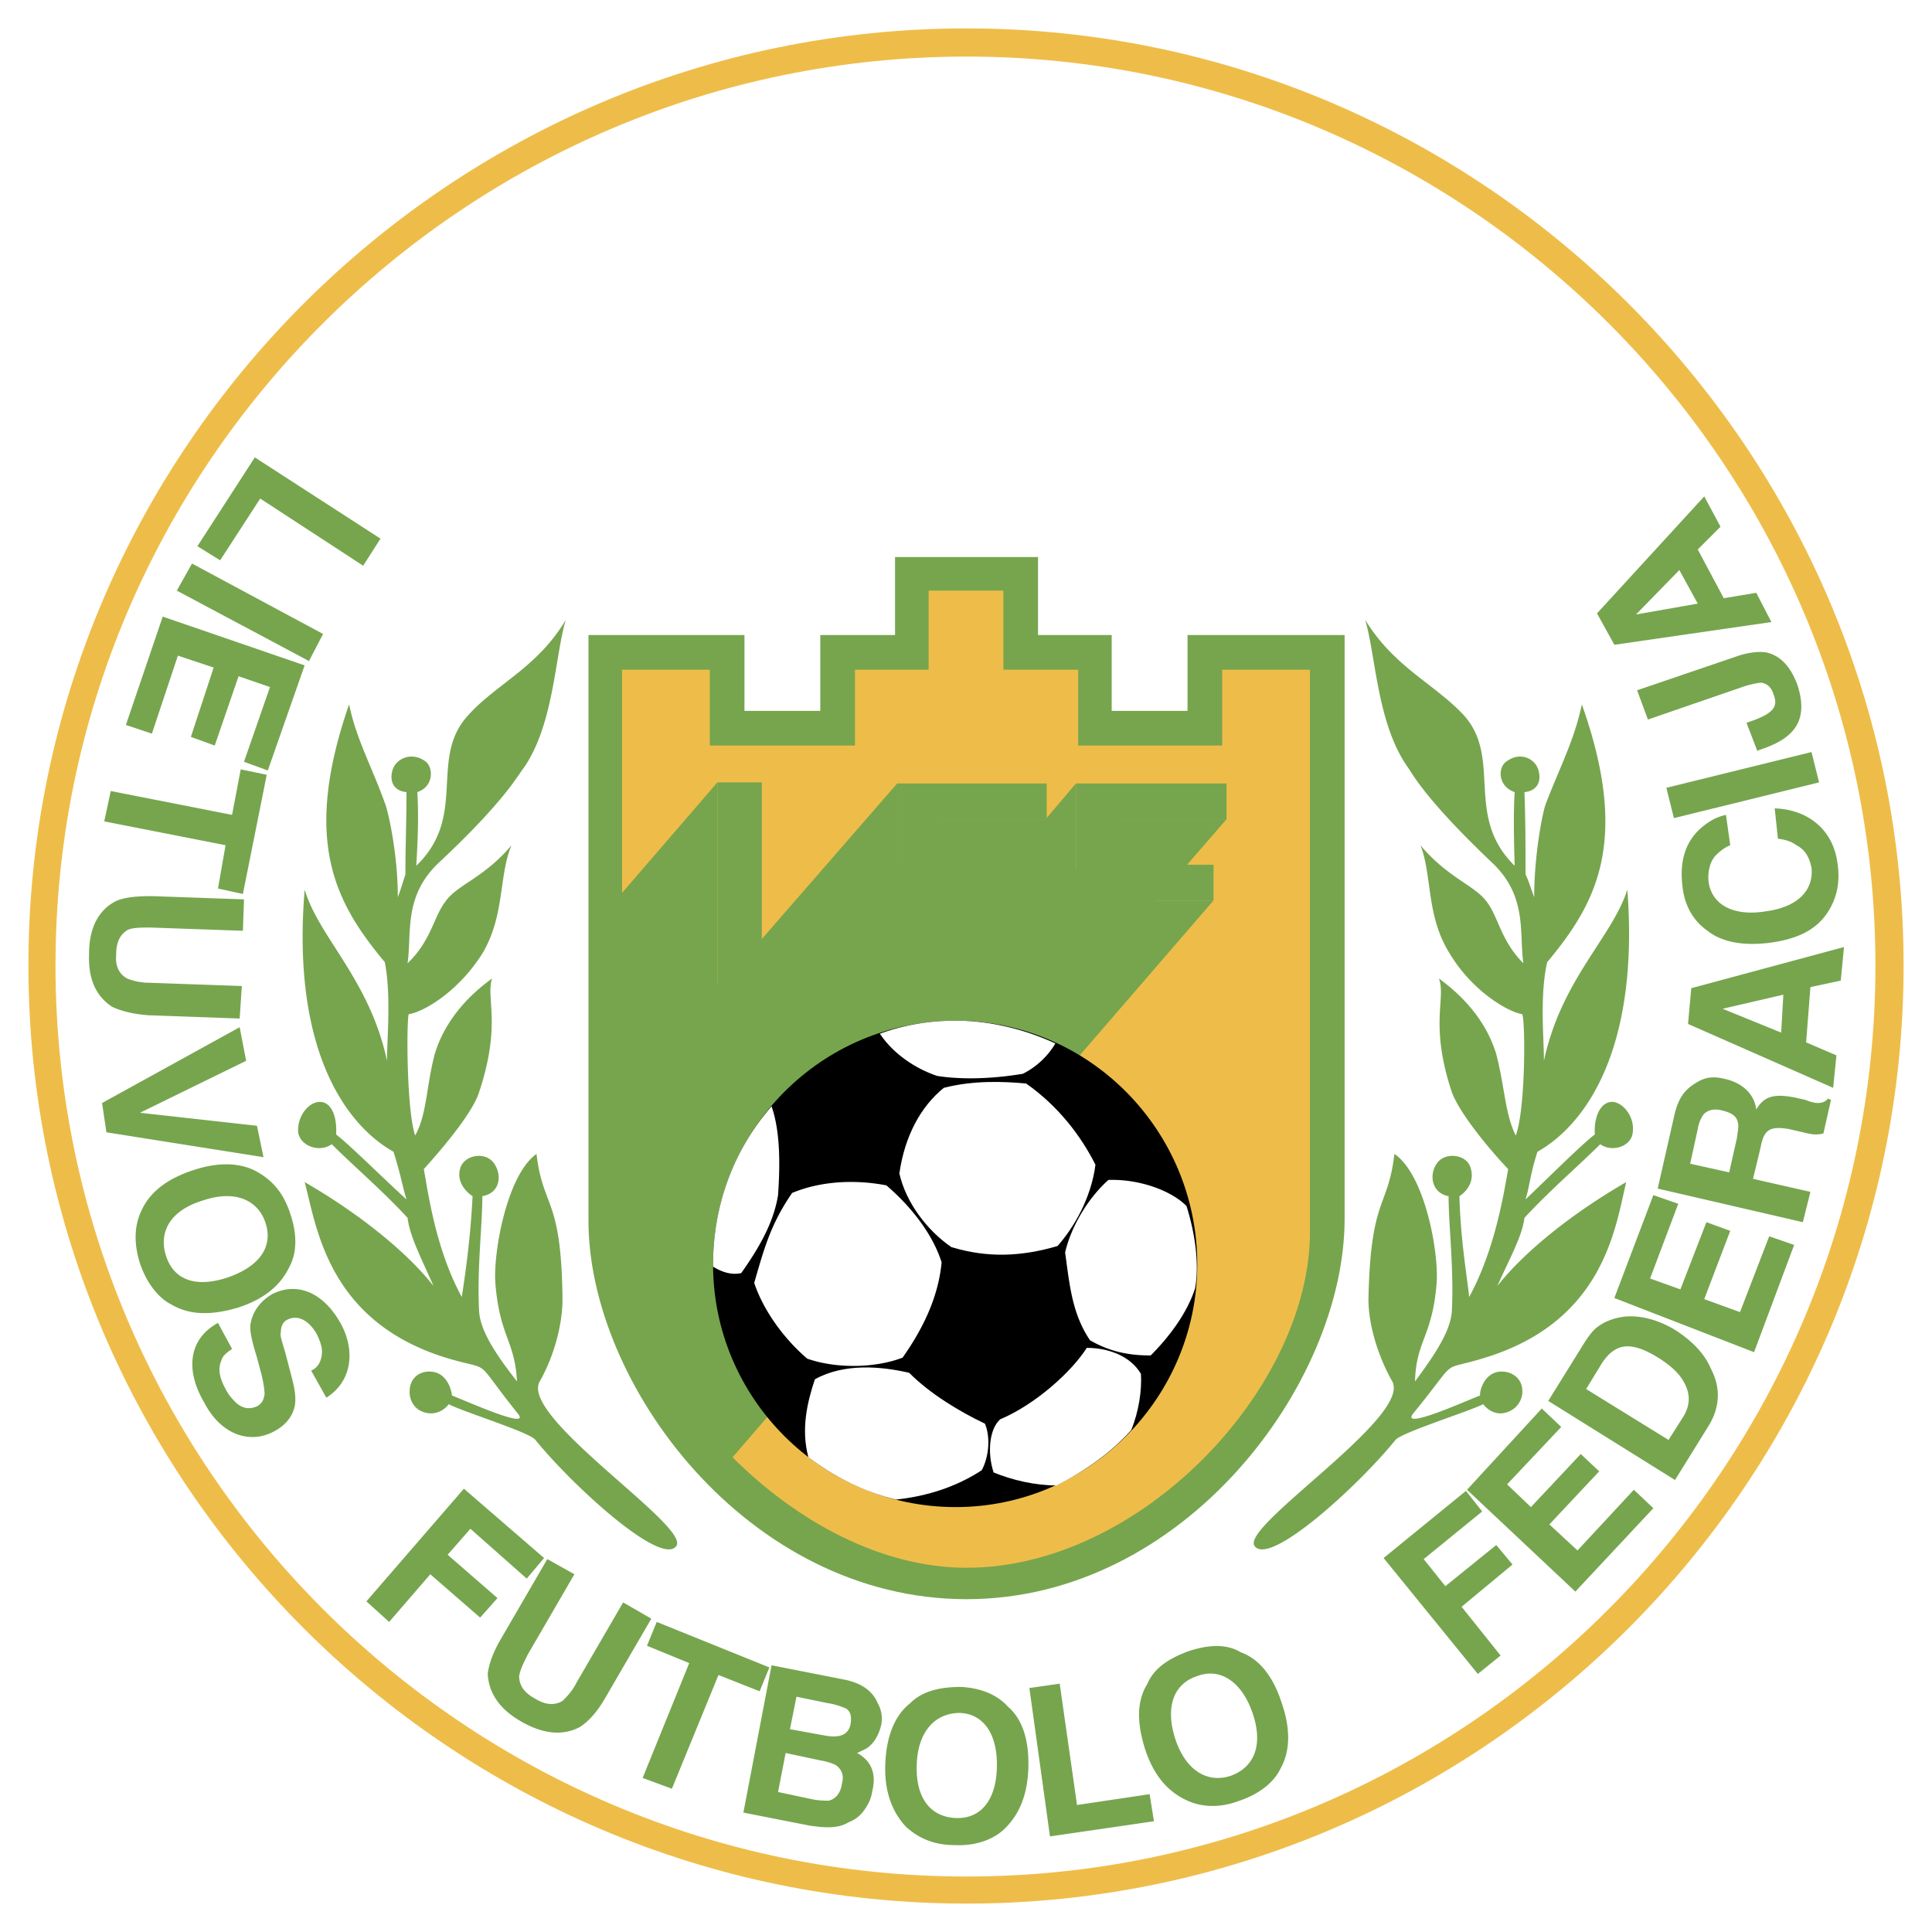
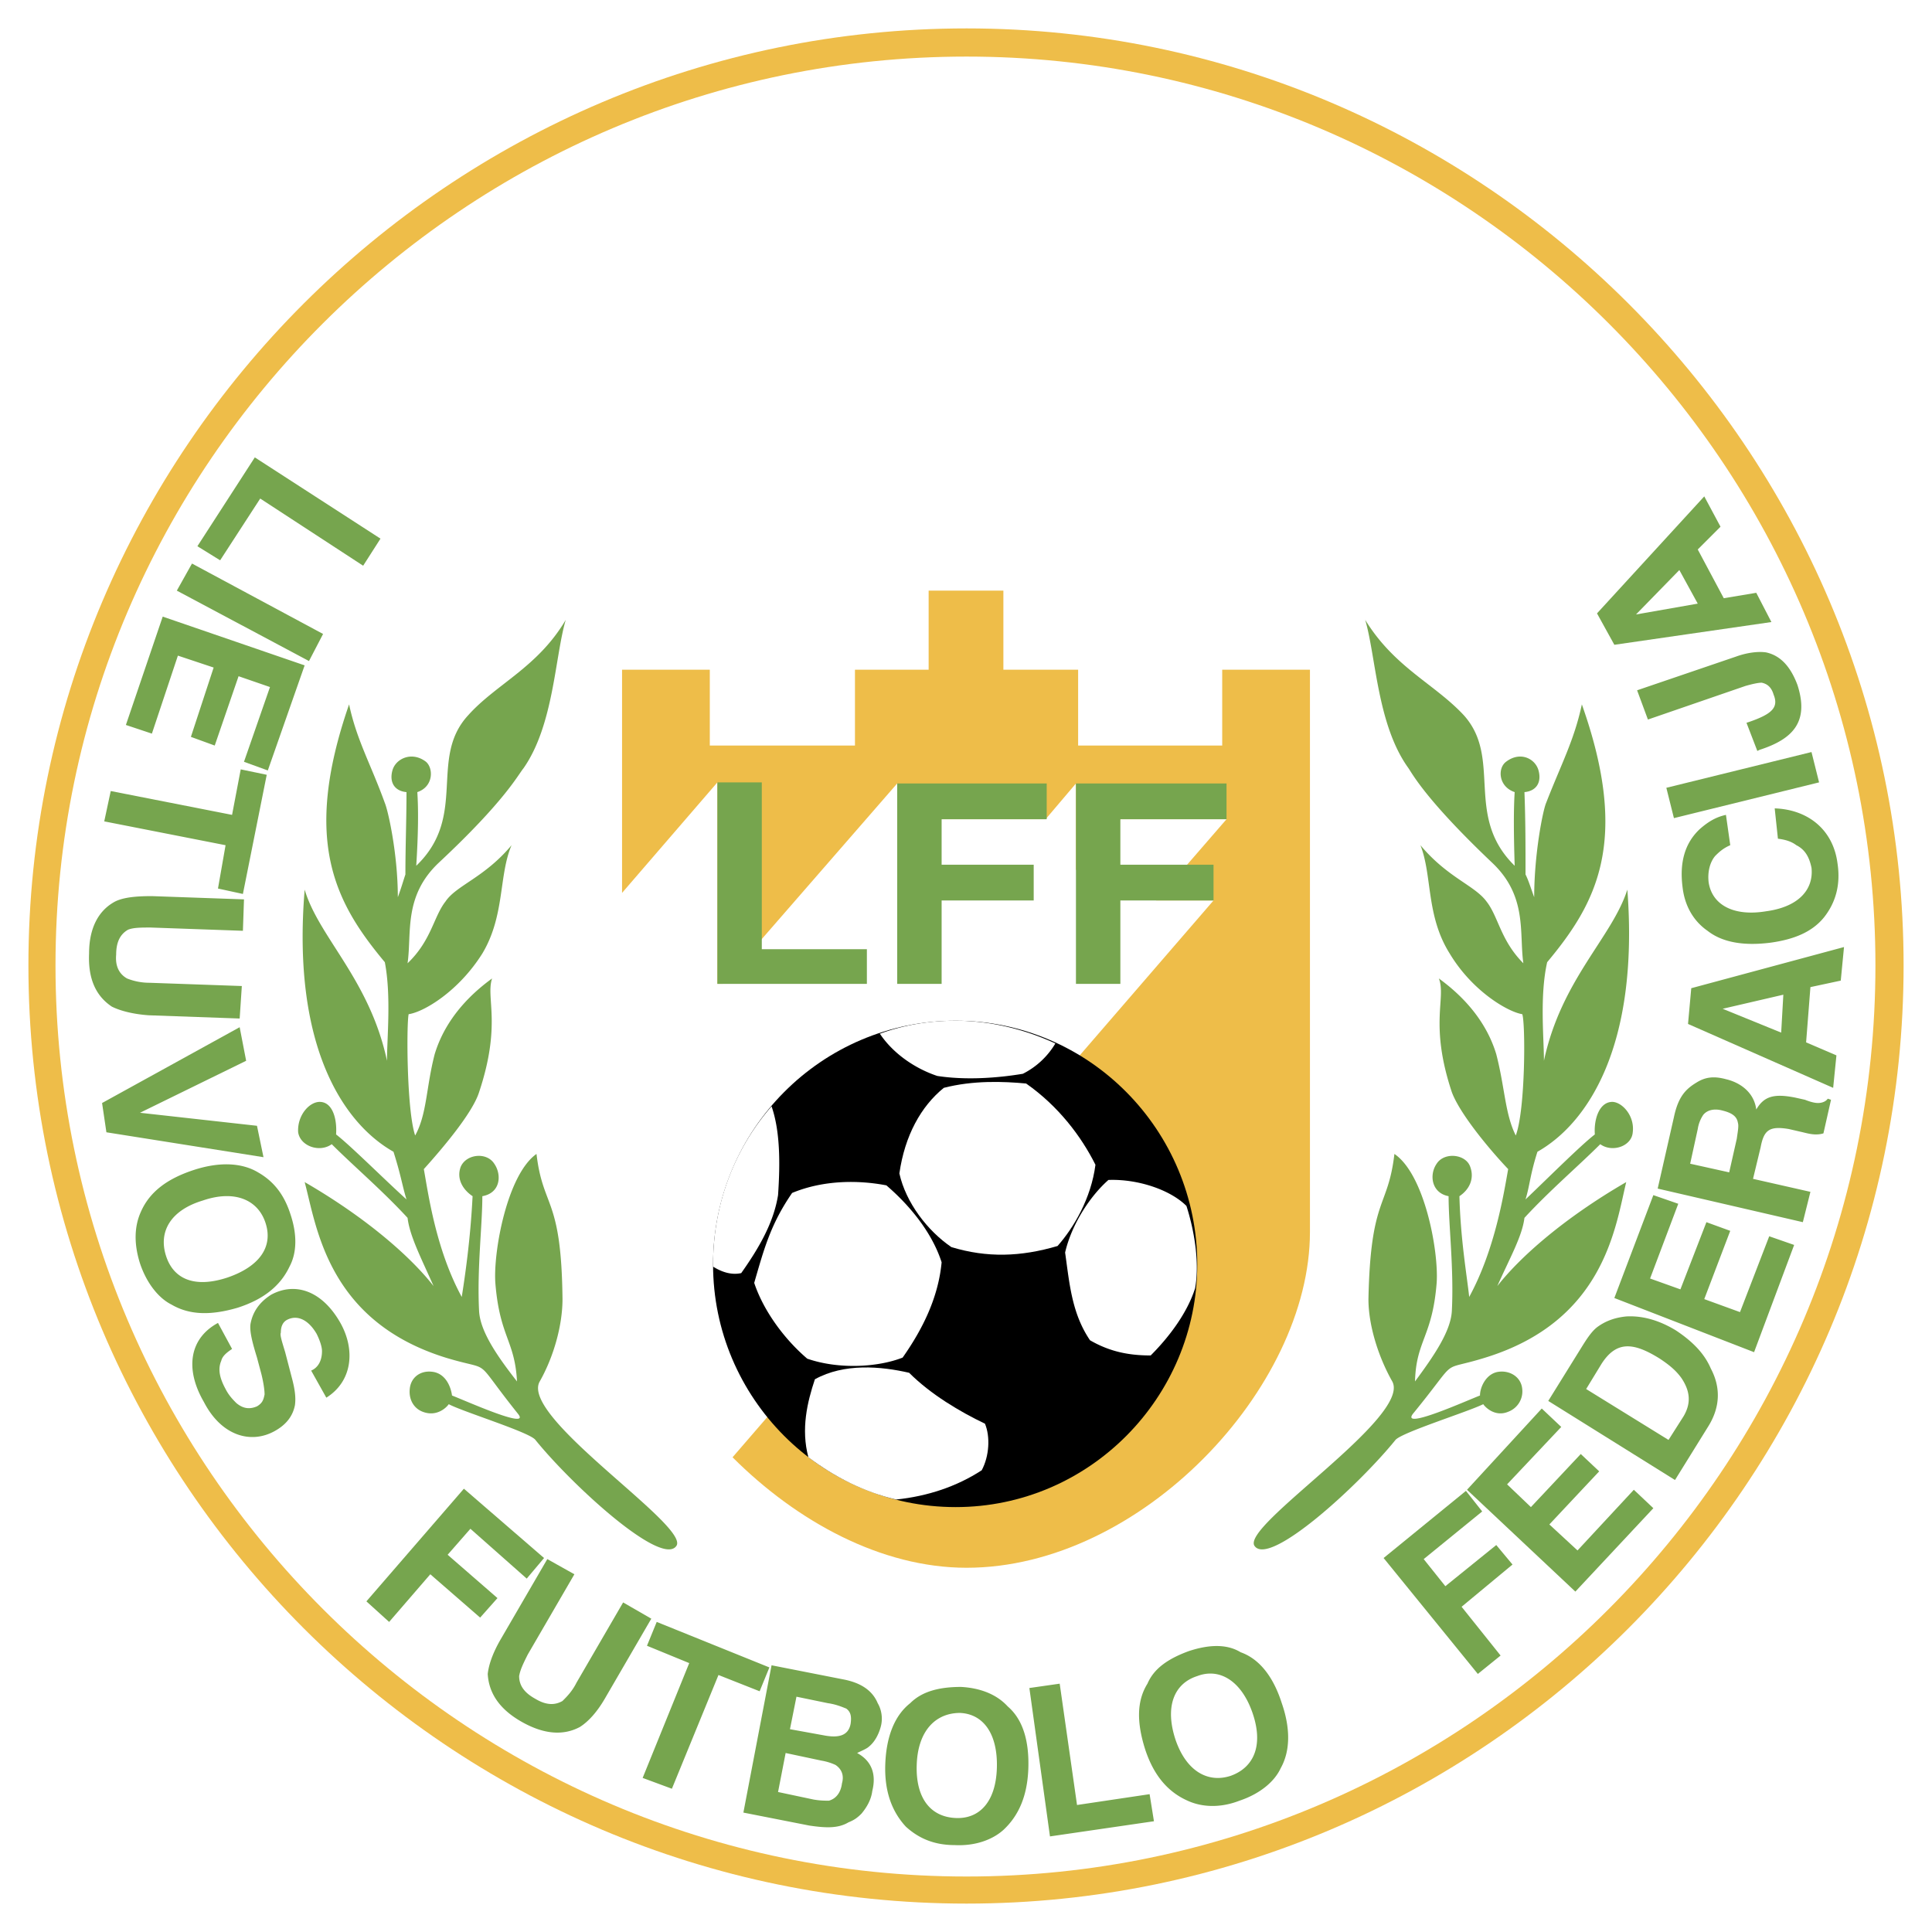
<svg xmlns="http://www.w3.org/2000/svg" width="2500" height="2500" viewBox="0 0 192.756 192.756">
  <g fill-rule="evenodd" clip-rule="evenodd">
-     <path fill="#fff" d="M0 0h192.756v192.756H0V0z" />
    <path d="M96.433 2.834c51.446 0 93.489 42.043 93.489 93.489 0 51.556-42.043 93.599-93.489 93.599-51.555 0-93.598-42.043-93.598-93.599C2.834 44.877 44.877 2.834 96.433 2.834z" fill="#eebd49" />
    <path d="M96.433 5.645c49.931 0 90.679 40.747 90.679 90.679 0 50.042-40.748 90.896-90.679 90.896-50.042 0-90.896-40.854-90.896-90.896 0-49.933 40.854-90.679 90.896-90.679z" fill="#fff" />
-     <path d="M58.712 63.359h15.563v7.566h7.566v-7.566h7.457v-7.782h14.266v7.782h7.35v7.566h7.566v-7.566h15.672v58.256c0 16.428-15.996 37.936-37.72 37.936-21.833 0-37.829-21.508-37.721-37.936V63.359h.001z" fill="#76a54e" />
    <path d="M70.817 66.818v7.565H85.3v-7.565h7.35v-7.89h7.458v7.89h7.457v7.565h14.375v-7.565h8.754v56.092c0 15.564-16.861 33.506-34.261 33.506-8.539 0-16.969-4.646-23.346-11.023l47.988-55.554h-5.729l7.025-8.106h-10.592l-4.432 5.079v-8.646l-3.027 3.566H93.946l-4.432 5.079v-8.646l-17.4 19.994h-.54V78.058l-9.511 11.025V66.818h8.754z" fill="#eebd49" />
    <path d="M25.423 45.634l12.538 8.106-1.729 2.702-10.269-6.701-3.999 6.161-2.269-1.405 5.728-8.863zm5.405 20.319l-13.186-7.025 1.513-2.703 13.078 7.026-1.405 2.702zM26.72 76.869l-2.378-.864 2.594-7.458-3.134-1.081-2.378 6.917-2.378-.865 2.27-6.917-3.567-1.189-2.594 7.782-2.594-.865 3.674-10.809 14.159 4.864-3.674 10.485zm-.108.432L24.234 89.19l-2.486-.541.757-4.323L10.4 81.949l.648-3.027L23.153 81.3l.865-4.54 2.594.541zM15.156 89.406l9.187.324-.108 3.135-9.187-.325c-.973 0-1.729 0-2.27.216-.757.433-1.188 1.189-1.188 2.486-.108 1.188.324 1.944 1.08 2.378a6.06 6.06 0 0 0 2.271.432l9.186.324-.215 3.242-9.08-.324c-1.513-.107-2.81-.432-3.674-.863-1.621-1.082-2.377-2.811-2.27-5.297 0-2.594.973-4.323 2.594-5.188.864-.431 2.16-.54 3.674-.54zm-1.189 21.615l11.672 1.299.649 3.133-15.672-2.484-.432-2.92 13.727-7.564.647 3.35-10.591 5.186zm2.594 14.268c.756 2.377 2.918 3.242 6.16 2.162 3.135-1.08 4.54-3.027 3.782-5.404-.756-2.379-3.134-3.35-6.268-2.27-3.242.973-4.431 3.133-3.674 5.512zm7.133 5.188c-2.594.758-4.756.758-6.593-.324-1.297-.648-2.486-2.16-3.134-4.107-.648-2.053-.541-3.781.108-5.186.865-1.947 2.594-3.244 5.188-4.107 2.594-.865 4.863-.758 6.484.215 1.514.865 2.594 2.162 3.243 4.215.649 1.945.649 3.783-.107 5.189-.866 1.835-2.487 3.241-5.189 4.105zm-1.945 1.513l1.405 2.594c-.648.434-.973.756-1.081 1.189-.324.756-.216 1.621.433 2.811.324.646.756 1.08 1.08 1.404.649.541 1.298.648 2.054.322.541-.322.649-.646.757-1.186 0-.436-.108-1.191-.324-2.057l-.433-1.621c-.432-1.404-.756-2.594-.648-3.35.216-1.188.865-2.162 2.054-2.918 2.378-1.297 5.08-.432 6.917 2.811 1.513 2.701 1.189 5.836-1.405 7.457l-1.513-2.701c.757-.324 1.081-1.082 1.081-1.945 0-.432-.216-1.082-.54-1.73-.756-1.297-1.837-1.943-2.918-1.404-.433.217-.649.648-.649 1.297-.108.215.108.865.433 1.945l.648 2.486c.325 1.189.432 2.053.325 2.809-.216 1.082-.865 1.947-2.054 2.594-2.378 1.299-5.296.434-7.025-2.916-1.948-3.352-1.408-6.377 1.403-7.891zm14.807 27.778l9.727-11.24 7.998 6.916-1.729 2.053-5.62-4.971-2.271 2.594 4.972 4.322-1.729 1.947-4.972-4.324-4.108 4.756-2.268-2.053zm13.401 3.781l4.648-7.998 2.702 1.514-4.647 7.998c-.433.865-.756 1.514-.865 2.16 0 .865.433 1.621 1.621 2.271 1.082.648 1.946.648 2.702.215.433-.43.974-.971 1.405-1.836l4.647-7.998 2.811 1.621-4.648 7.998c-.756 1.297-1.621 2.271-2.485 2.811-1.622.865-3.567.756-5.836-.539-2.27-1.299-3.243-2.922-3.351-4.756.107-.975.54-2.164 1.296-3.461zm15.564-1.729l11.241 4.539-.973 2.379-4.107-1.623-4.647 11.348-2.918-1.08 4.647-11.455-4.215-1.73.972-2.378zm17.076 8.106l-3.134-.646-.648 3.242 3.566.648c1.297.215 2.27 0 2.486-1.191.107-.756 0-1.188-.433-1.512-.539-.217-1.08-.432-1.837-.541zm-.648 5.73l-3.566-.758-.757 3.891 3.567.756c.649.109 1.082.109 1.514.109.756-.217 1.189-.865 1.297-1.73.216-.756 0-1.404-.649-1.838a5.53 5.53 0 0 0-1.406-.43zm2.162-8.107c1.729.324 2.918 1.08 3.458 2.377.325.541.541 1.404.325 2.27-.216.865-.648 1.621-1.189 2.055-.216.215-.757.432-1.189.648 1.404.758 1.945 2.053 1.513 3.783-.108.863-.54 1.621-1.081 2.268-.432.434-.756.648-1.296.865-1.081.648-2.377.541-3.891.324l-6.593-1.297 2.81-14.697 7.133 1.404zm11.24 13.834c2.377.107 3.999-1.621 4.106-4.971.109-3.352-1.295-5.406-3.673-5.512-2.486 0-4.216 1.836-4.323 5.186-.109 3.352 1.404 5.189 3.89 5.297zm7.243-4.863c-.109 2.701-.975 4.648-2.486 6.053-1.082.973-2.811 1.621-4.865 1.512-2.161 0-3.675-.756-4.863-1.836-1.405-1.516-2.162-3.566-2.054-6.27.108-2.809.973-4.863 2.486-6.053 1.188-1.188 2.918-1.621 5.079-1.621 1.947.109 3.566.758 4.648 1.945 1.514 1.297 2.162 3.459 2.055 6.27zm2.162 6.699l-2.055-14.805 3.025-.434 1.729 12.105 7.242-1.08.432 2.701-10.373 1.513zm18.049-6.051c2.377-.865 3.242-3.135 2.16-6.268-1.08-3.135-3.242-4.541-5.512-3.678-2.379.758-3.244 3.137-2.162 6.377 1.082 3.137 3.244 4.325 5.514 3.569zm5.078-7.242c.865 2.486.865 4.756-.107 6.486-.648 1.404-2.162 2.594-4.107 3.242-1.945.756-3.783.648-5.188 0-1.945-.865-3.352-2.486-4.215-5.08-.865-2.703-.865-4.865.217-6.594.646-1.514 2.053-2.486 4.105-3.242 1.947-.648 3.783-.756 5.189.107 1.836.649 3.243 2.378 4.106 5.081zm19.562-2.916l-9.402-11.566 8.215-6.699 1.621 2.053-5.836 4.754 2.16 2.703 5.08-4.107 1.621 1.945-5.08 4.215 3.891 4.865-2.27 1.837zm6.377-26.481l1.945 1.838-5.404 5.727 2.377 2.27 4.973-5.297 1.838 1.73-4.971 5.297 2.809 2.594 5.619-6.053 1.947 1.838-7.781 8.322-10.811-10.16 7.459-8.106zm5.946-4.431l-1.516 2.486 8.217 5.078 1.512-2.377c.756-1.297.648-2.486-.215-3.783-.541-.756-1.189-1.297-2.162-1.945-2.596-1.621-4.325-1.838-5.836.541zm-1.946-1.729c.539-.865.973-1.516 1.512-1.947.865-.648 1.84-.973 2.918-1.08 1.838-.107 3.568.541 4.973 1.406 1.621 1.08 2.811 2.27 3.459 3.781.973 1.838.973 3.781-.217 5.729l-3.352 5.404-12.645-7.891 3.352-5.402zm7.133-15.131l2.486.863-2.812 7.457 3.027 1.082 2.594-6.703 2.377.865-2.592 6.811 3.566 1.297 2.916-7.566 2.486.865-3.998 10.699-13.941-5.404 3.891-10.266zm4.43-6.593l-.756 3.459 3.893.863.756-3.35c.107-.756.215-1.297.107-1.621-.107-.648-.648-.975-1.514-1.191-.756-.213-1.512-.107-1.943.434a3.452 3.452 0 0 0-.543 1.406zm-2.377-1.19c.434-2.055 1.189-2.811 2.27-3.459.865-.541 1.729-.648 2.92-.324 1.404.324 2.809 1.299 3.025 3.025.756-1.297 1.73-1.621 3.891-1.188l.973.217c.539.215.975.322 1.297.322.324 0 .756-.107.973-.432l.324.109-.756 3.35c-.324.107-.648.107-.758.107-.432 0-.863-.107-1.297-.215l-1.404-.324c-1.947-.324-2.486.107-2.811 1.838l-.756 3.133 5.727 1.297-.756 3.025-14.482-3.35 1.62-7.131zm4.863-10.809l5.838 2.379.215-3.783-6.053 1.404zm11.024 7.889l-14.48-6.375.322-3.566 15.24-4.107-.324 3.349-3.027.648-.43 5.514 3.025 1.297-.326 3.24zm-6.268-14.481c-2.594.324-4.756 0-6.268-1.189-1.404-.973-2.27-2.486-2.486-4.324-.324-2.485.217-4.431 1.729-5.836.865-.756 1.621-1.189 2.596-1.405l.43 3.026c-.756.324-1.188.757-1.512 1.081-.539.649-.756 1.622-.648 2.594.324 2.27 2.486 3.458 5.729 2.918 3.244-.432 4.756-2.162 4.539-4.323-.217-1.081-.648-1.837-1.514-2.27-.432-.324-.973-.541-1.838-.648l-.322-3.026c3.242.108 5.834 2.054 6.27 5.512.322 2.163-.219 3.892-1.299 5.296-1.189 1.513-3.029 2.269-5.406 2.594zm-10.375-15.455l14.482-3.567.756 3.026-14.482 3.567-.756-3.026zm9.078-3.675l-1.082-2.81.326-.108c2.16-.756 2.918-1.405 2.379-2.703-.219-.756-.65-1.08-1.191-1.189-.322 0-.863.109-1.621.325l-9.727 3.351-1.08-2.918 9.834-3.351c1.189-.432 2.271-.54 3.027-.432 1.514.324 2.486 1.513 3.135 3.242 1.188 3.675-.432 5.404-3.783 6.485l-.217.108zm-12.105-13.618l6.16-1.082-1.836-3.35-4.324 4.432zm13.509.756l-15.67 2.269-1.73-3.134 10.701-11.672 1.621 3.026-2.271 2.27 2.596 4.864 3.242-.541 1.511 2.918zM71.574 98.16V78.058h4.431v16.645h10.484v3.458H71.574v-.001zm17.94 0V78.167h14.916v3.566H93.946v4.54h9.187v3.566h-9.187v8.321h-4.432zm17.834 0V78.167h15.023v3.566h-10.592v4.54h9.295v3.566h-9.295v8.321h-4.431z" fill="#76a54e" />
    <path d="M95.351 101.836c13.295 0 24.102 10.916 24.102 24.318 0 13.293-10.807 24.209-24.102 24.209-13.402 0-24.209-10.916-24.209-24.209 0-13.402 10.807-24.318 24.209-24.318z" />
    <path d="M89.731 117.074c.541-3.783 2.161-6.699 4.432-8.539 2.917-.756 5.945-.646 8.214-.432 3.242 2.271 5.512 5.297 6.916 8.107-.432 3.35-2.16 6.27-3.781 8.104-3.676 1.082-7.025 1.191-10.593.109-2.378-1.62-4.54-4.429-5.188-7.349z" fill="#fff" />
    <path d="M79.031 119.02c-2.161 3.135-2.81 5.621-3.783 8.973.973 2.918 3.134 5.727 5.295 7.564 3.135 1.082 7.025.865 9.512-.109 2.053-2.916 3.567-6.051 3.891-9.51-.973-3.027-3.243-5.729-5.512-7.674-2.81-.539-6.269-.539-9.403.756zM119.236 128.531c-.756 2.379-2.486 4.756-4.432 6.703-2.053 0-3.998-.326-6.053-1.516-1.836-2.701-2.053-5.727-2.484-8.754.648-2.811 2.484-5.621 4.322-7.24 2.92-.109 6.16.973 7.783 2.594.864 2.702 1.298 5.836.864 8.213zM87.786 103.133c1.297 1.945 3.459 3.459 5.728 4.215 2.81.432 5.943.217 8.539-.217a7.933 7.933 0 0 0 3.242-3.025c-3.027-1.404-6.484-2.27-9.944-2.27-2.702 0-5.187.432-7.565 1.297zM71.142 126.371c.865.539 1.837.865 2.81.646 1.837-2.594 3.242-5.08 3.674-7.779.217-3.135.217-6.377-.648-8.863-3.674 4.213-5.835 9.727-5.835 15.779l-.001.217z" fill="#fff" />
    <path d="M89.407 149.607c3.134-.324 6.052-1.297 8.539-2.918.756-1.406.865-3.352.324-4.648-2.486-1.188-5.405-2.916-7.566-5.078-2.81-.65-6.485-.973-9.402.648-.758 2.27-1.405 4.969-.649 7.781 2.593 1.946 5.511 3.46 8.754 4.215z" fill="#fff" />
-     <path d="M105.402 148.201c-2.162 0-4.432-.539-6.268-1.295-.648-1.947-.434-4.326.648-5.297 3.566-1.514 7.133-4.756 8.646-7.133 2.053 0 4.322.758 5.402 2.592.109 1.621-.215 3.785-.973 5.621-2.05 2.27-4.646 4.108-7.455 5.512z" fill="#fff" />
    <path d="M40.663 121.506c-2.486-2.703-5.404-5.188-7.566-7.35-1.189.865-3.134.217-3.35-1.188-.108-1.73 1.188-3.135 2.27-3.027 1.189.107 1.622 1.729 1.513 3.242 1.405 1.082 4.648 4.324 7.025 6.484-.432-1.404-.541-2.377-1.297-4.756-4.972-2.809-10.16-10.482-8.862-26.154 1.405 4.756 6.484 8.971 8.214 17.076 0-2.27.432-6.484-.216-9.834-4.864-5.837-8.322-11.997-3.566-25.724.756 3.567 2.161 5.944 3.566 9.836.324.756 1.297 5.079 1.297 9.403.324-.865.54-1.622.756-2.271 0-2.81.108-5.404.108-8.214-1.188-.108-1.729-.973-1.404-2.162.323-1.188 1.945-1.945 3.35-.864.756.648.756 2.485-.865 3.025.108 1.622.108 3.999-.108 7.35 5.188-4.972 1.189-10.7 5.188-15.023 2.81-3.134 6.917-4.755 9.727-9.511-1.081 3.674-1.189 10.483-4.215 14.807-.54.648-1.837 3.243-8.43 9.403-3.567 3.35-2.703 7.025-3.135 10.051 2.377-2.27 2.594-4.647 3.783-6.161 1.081-1.621 3.891-2.378 6.593-5.62-1.296 3.026-.648 7.025-2.917 10.808-2.378 3.784-5.837 5.836-7.35 6.053-.217.863-.217 9.51.648 12.104 1.189-2.16 1.081-4.756 1.946-8.105.648-2.16 2.161-4.971 5.729-7.564-.649 1.945.972 4.539-1.298 11.35-.648 2.051-3.566 5.512-5.512 7.672.433 2.377 1.189 7.998 3.783 12.754.324-2.055.865-5.729 1.081-10.053-.972-.646-1.622-1.729-1.189-2.918.541-1.297 2.594-1.514 3.351-.322.756 1.078.648 2.916-1.188 3.24 0 2.92-.541 7.242-.325 11.457.109 2.053 1.838 4.539 3.783 7.025-.216-4.107-1.729-4.432-2.162-9.834-.216-3.135 1.189-10.811 4.107-12.863.648 5.512 2.486 4.215 2.594 14.484 0 2.594-.864 5.727-2.27 8.213-2.054 3.566 15.132 14.482 13.618 16.43-1.513 2.053-10.375-6.055-14.051-10.594-.54-.756-7.24-2.809-8.646-3.566-.216.324-1.189 1.297-2.594.758-.865-.324-1.405-1.189-1.297-2.27.108-1.189 1.081-1.838 2.162-1.73 1.405.109 1.946 1.514 2.054 2.377 1.405.541 7.89 3.459 6.593 1.838-4.755-5.943-2.27-4.105-7.242-5.621-11.78-3.674-12.861-13.076-14.05-17.51 6.161 3.568 10.592 7.459 12.861 10.377-1.191-2.701-2.38-4.97-2.595-6.808zM152.094 121.506c2.486-2.703 5.402-5.188 7.564-7.35 1.189.865 3.135.217 3.242-1.188.217-1.73-1.188-3.135-2.162-3.027-1.188.107-1.729 1.729-1.621 3.242-1.404 1.082-4.646 4.324-6.916 6.484.434-1.404.434-2.377 1.189-4.756 4.971-2.809 10.16-10.482 8.971-26.154-1.514 4.756-6.594 8.971-8.322 17.076 0-2.27-.434-6.484.322-9.834 4.865-5.837 8.324-11.997 3.461-25.724-.758 3.567-2.055 5.944-3.566 9.836-.324.756-1.189 5.079-1.189 9.403-.326-.865-.541-1.622-.865-2.271 0-2.81 0-5.404-.107-8.214 1.188-.108 1.729-.973 1.404-2.162-.324-1.188-1.836-1.945-3.242-.864-.865.648-.758 2.485.863 3.025-.107 1.622-.107 3.999 0 7.35-5.078-4.972-1.188-10.7-5.078-15.023-2.918-3.134-6.918-4.755-9.836-9.511 1.082 3.674 1.189 10.483 4.324 14.807.432.648 1.836 3.243 8.32 9.403 3.568 3.35 2.703 7.025 3.135 10.051-2.27-2.27-2.486-4.647-3.674-6.161-1.189-1.621-3.891-2.378-6.594-5.62 1.191 3.026.541 7.025 2.918 10.808 2.27 3.784 5.836 5.836 7.242 6.053.324.863.324 9.51-.648 12.104-1.08-2.16-1.08-4.756-1.945-8.105-.648-2.16-2.162-4.971-5.729-7.564.758 1.945-.973 4.539 1.297 11.35.756 2.051 3.568 5.512 5.619 7.672-.43 2.377-1.295 7.998-3.889 12.754-.219-2.055-.865-5.729-.975-10.053.975-.646 1.514-1.729 1.082-2.918-.432-1.297-2.594-1.514-3.352-.322-.756 1.078-.539 2.916 1.189 3.24 0 2.92.541 7.242.324 11.457-.109 2.053-1.838 4.539-3.674 7.025.109-4.107 1.73-4.432 2.16-9.834.217-3.135-1.188-10.811-4.215-12.863-.648 5.512-2.377 4.215-2.592 14.484 0 2.594.971 5.727 2.377 8.213 1.943 3.566-15.24 14.482-13.727 16.43 1.512 2.053 10.375-6.055 14.049-10.594.65-.756 7.242-2.809 8.754-3.566.219.324 1.191 1.297 2.486.758a2.167 2.167 0 0 0 1.406-2.27c-.107-1.189-1.188-1.838-2.27-1.73-1.297.109-1.945 1.514-1.945 2.377-1.404.541-7.891 3.459-6.701 1.838 4.863-5.943 2.377-4.105 7.242-5.621 11.889-3.674 12.971-13.076 14.049-17.51-6.16 3.568-10.59 7.459-12.861 10.377 1.192-2.701 2.489-4.97 2.706-6.808z" fill="#76a54e" />
  </g>
</svg>